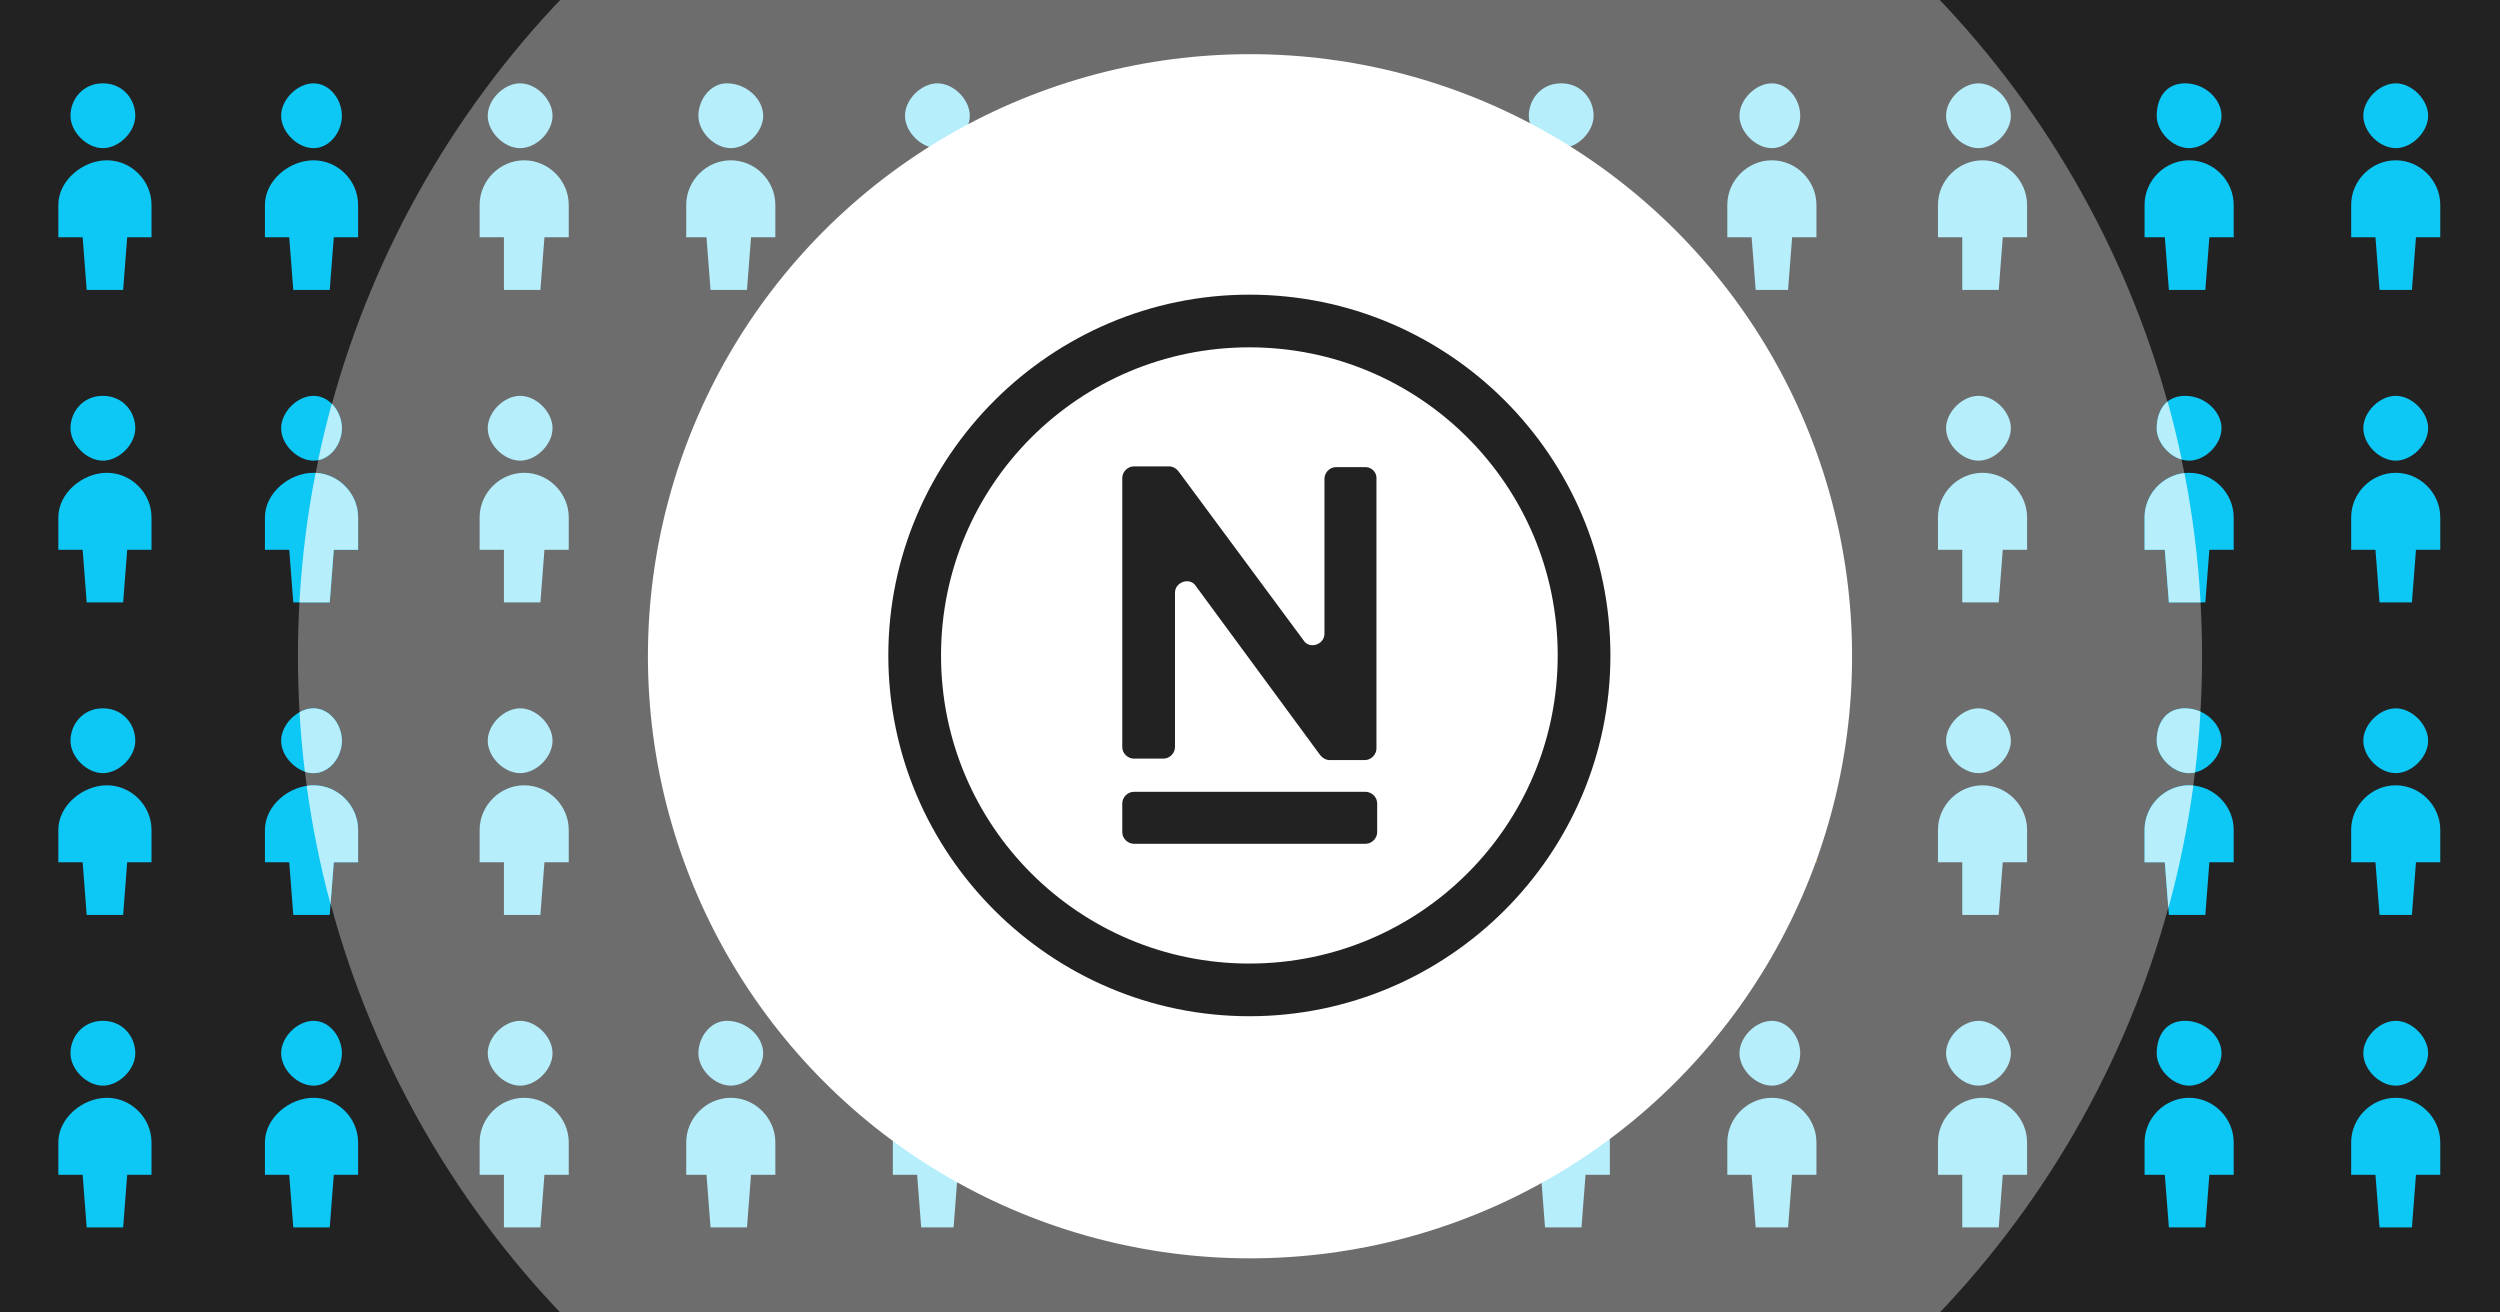
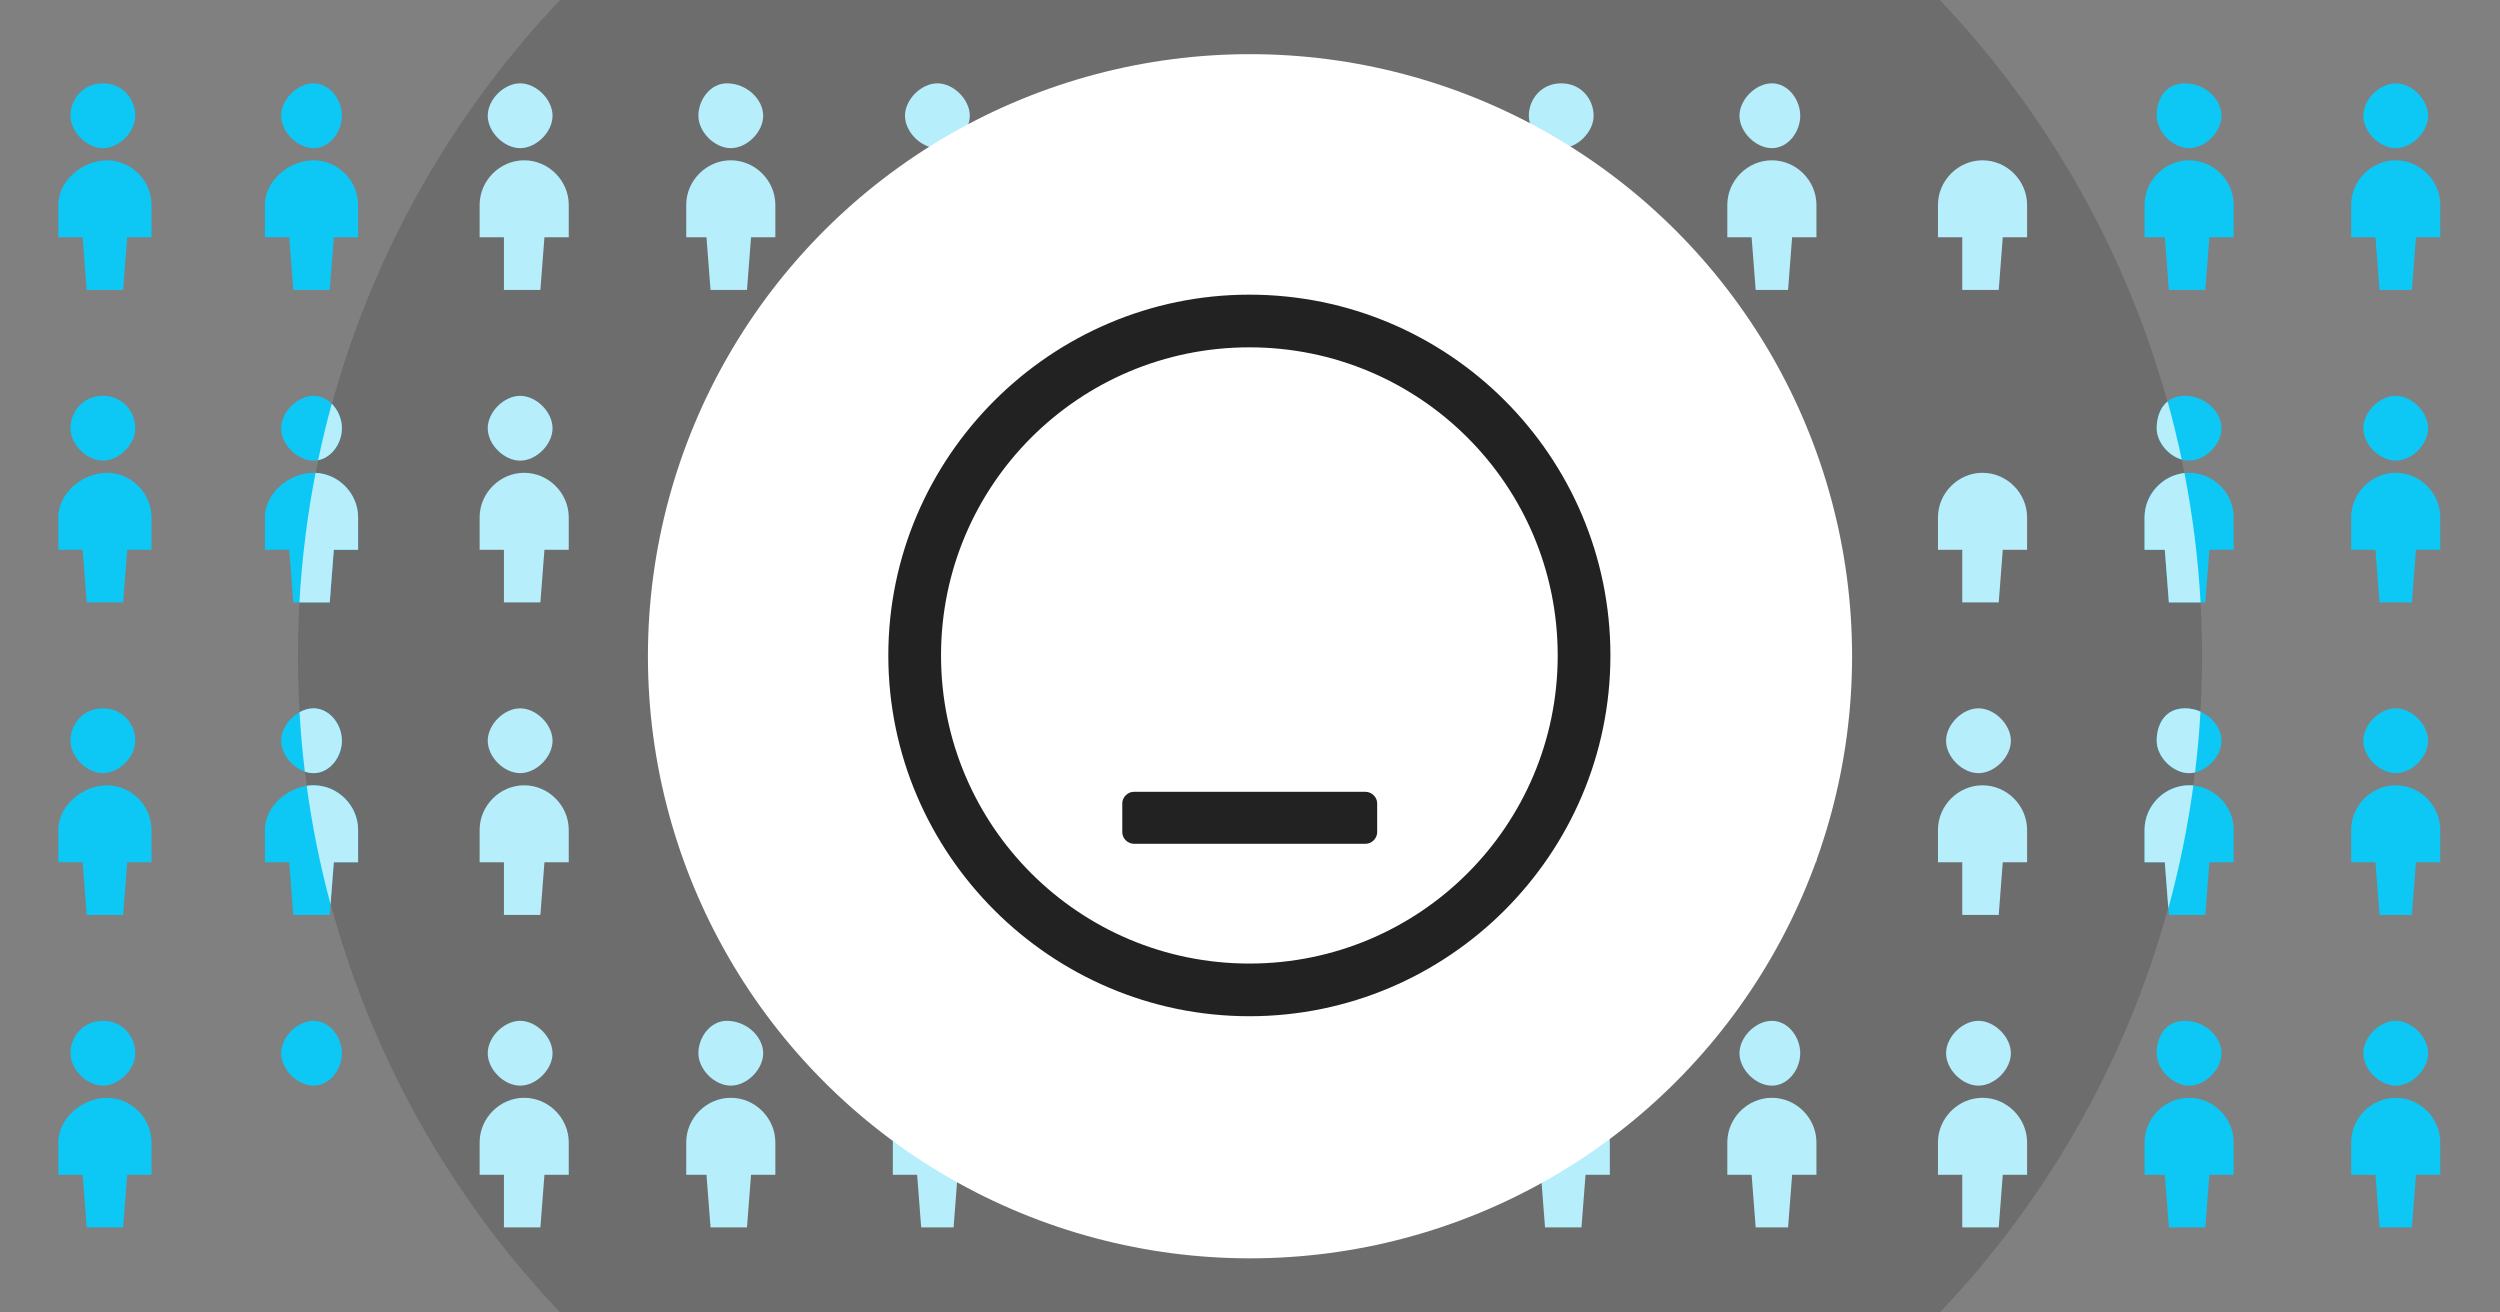
<svg xmlns="http://www.w3.org/2000/svg" width="1200" height="630" viewBox="0 0 1200 630" fill="none">
  <rect x="0" y="0" width="1200" height="630" fill="#808080" stroke="none" />
  <g clip-path="url(#clip0_2818_43)">
-     <rect width="1200" height="630" fill="#222222" />
    <circle cx="600" cy="315" r="457" fill="#6D6D6D" />
    <path d="M59.111 139.167L61.056 113.889H72.722V98.334C72.722 86.667 63 76.945 51.333 76.945C39.667 76.945 28 86.667 28 98.334V113.889H39.667L41.611 139.167H59.111Z" fill="#0DC7F5" />
    <path d="M33.834 55.556C33.834 63.333 41.612 71.111 49.389 71.111C57.167 71.111 64.945 63.333 64.945 55.556C64.945 47.778 59.112 40 49.389 40C39.667 40 33.834 47.778 33.834 55.556Z" fill="#0DC7F5" />
    <path d="M158.277 139.167L160.222 113.889H171.888V98.334C171.888 86.667 162.166 76.945 150.499 76.945C138.833 76.945 127.166 86.667 127.166 98.334V113.889H138.833L140.777 139.167H158.277Z" fill="#0DC7F5" />
    <path d="M134.943 55.556C134.943 63.333 142.721 71.111 150.499 71.111C158.277 71.111 164.11 63.333 164.11 55.556C164.11 47.778 158.277 40 150.499 40C142.721 40 134.943 47.778 134.943 55.556Z" fill="#0DC7F5" />
    <path d="M259.389 139.167L261.334 113.889H273V98.334C273 86.667 263.278 76.945 251.612 76.945C239.945 76.945 230.223 86.667 230.223 98.334V113.889H241.889V139.167H259.389Z" fill="#B6EEFC" />
    <path d="M234.111 55.556C234.111 63.333 241.889 71.111 249.667 71.111C257.445 71.111 265.222 63.333 265.222 55.556C265.222 47.778 257.445 40 249.667 40C241.889 40 234.111 47.778 234.111 55.556Z" fill="#B6EEFC" />
    <path d="M358.555 139.167L360.5 113.889H372.166V98.334C372.166 86.667 362.444 76.945 350.778 76.945C339.111 76.945 329.389 86.667 329.389 98.334V113.889H339.111L341.055 139.167H358.555Z" fill="#B6EEFC" />
    <path d="M335.223 55.556C335.223 63.333 343 71.111 350.778 71.111C358.556 71.111 366.334 63.333 366.334 55.556C366.334 47.778 358.556 40 348.834 40C341.056 40 335.223 47.778 335.223 55.556Z" fill="#B6EEFC" />
    <path d="M457.723 139.167L459.668 113.889H471.334V98.334C471.334 86.667 461.612 76.945 449.946 76.945C438.279 76.945 428.557 86.667 428.557 98.334V113.889H440.223L442.168 139.167H457.723Z" fill="#B6EEFC" />
    <path d="M434.391 55.556C434.391 63.333 442.168 71.111 449.946 71.111C457.724 71.111 465.502 63.333 465.502 55.556C465.502 47.778 457.724 40 449.946 40C442.168 40 434.391 47.778 434.391 55.556Z" fill="#B6EEFC" />
    <path d="M558.833 139.167L560.777 113.889H572.444V98.334C572.444 86.667 562.722 76.945 551.055 76.945C539.388 76.945 529.666 86.667 529.666 98.334V113.889H541.333L543.277 139.167H558.833Z" fill="#FDB927" />
    <path d="M533.555 55.556C533.555 63.333 541.332 71.111 549.11 71.111C556.888 71.111 564.666 63.333 564.666 55.556C564.666 47.778 558.832 40 549.11 40C541.332 40 533.555 47.778 533.555 55.556Z" fill="#FDB927" />
    <path d="M658.001 139.167L659.945 113.889H671.612V98.334C671.612 86.667 661.89 76.945 650.223 76.945C638.556 76.945 628.834 86.667 628.834 98.334V113.889H640.501L642.445 139.167H658.001Z" fill="#FDB927" />
    <path d="M634.668 55.556C634.668 63.333 642.446 71.111 650.224 71.111C658.001 71.111 665.779 63.333 665.779 55.556C665.779 47.778 658.001 40 650.224 40C640.501 40 634.668 47.778 634.668 55.556Z" fill="#FDB927" />
    <path d="M759.111 139.167L761.056 113.889H772.722V98.334C772.722 86.667 763 76.945 751.333 76.945C737.722 76.945 728 86.667 728 98.334V113.889H739.667L741.611 139.167H759.111Z" fill="#B6EEFC" />
    <path d="M733.834 55.556C733.834 63.333 741.612 71.111 749.389 71.111C757.167 71.111 764.945 63.333 764.945 55.556C764.945 47.778 759.112 40 749.389 40C739.667 40 733.834 47.778 733.834 55.556Z" fill="#B6EEFC" />
    <path d="M858.278 139.167L860.222 113.889H871.889V98.334C871.889 86.667 862.167 76.945 850.5 76.945C838.834 76.945 829.111 86.667 829.111 98.334V113.889H840.778L842.722 139.167H858.278Z" fill="#B6EEFC" />
    <path d="M834.945 55.556C834.945 63.333 842.723 71.111 850.501 71.111C858.279 71.111 864.112 63.333 864.112 55.556C864.112 47.778 858.279 40 850.501 40C842.723 40 834.945 47.778 834.945 55.556Z" fill="#B6EEFC" />
    <path d="M959.389 139.167L961.334 113.889H973V98.334C973 86.667 963.278 76.945 951.612 76.945C939.945 76.945 930.223 86.667 930.223 98.334V113.889H941.889V139.167H959.389Z" fill="#B6EEFC" />
-     <path d="M934.111 55.556C934.111 63.333 941.889 71.111 949.667 71.111C957.445 71.111 965.222 63.333 965.222 55.556C965.222 47.778 957.445 40 949.667 40C941.889 40 934.111 47.778 934.111 55.556Z" fill="#B6EEFC" />
    <path d="M1058.56 139.167L1060.5 113.889H1072.17V98.334C1072.17 86.667 1062.44 76.945 1050.78 76.945C1039.11 76.945 1029.39 86.667 1029.39 98.334V113.889H1039.11L1041.06 139.167H1058.56Z" fill="#0DC7F5" />
    <path d="M1035.22 55.556C1035.22 63.333 1043 71.111 1050.78 71.111C1058.56 71.111 1066.33 63.333 1066.33 55.556C1066.33 47.778 1058.56 40 1048.83 40C1039.11 40 1035.22 47.778 1035.22 55.556Z" fill="#0DC7F5" />
    <path d="M1157.72 139.167L1159.67 113.889H1171.33V98.334C1171.33 86.667 1161.61 76.945 1149.95 76.945C1138.28 76.945 1128.56 86.667 1128.56 98.334V113.889H1140.22L1142.17 139.167H1157.72Z" fill="#0DC7F5" />
    <path d="M1134.39 55.556C1134.39 63.333 1142.17 71.111 1149.95 71.111C1157.72 71.111 1165.5 63.333 1165.5 55.556C1165.5 47.778 1157.72 40 1149.95 40C1142.17 40 1134.39 47.778 1134.39 55.556Z" fill="#0DC7F5" />
    <path d="M59.111 289.167L61.056 263.889H72.722V248.334C72.722 236.667 63 226.945 51.333 226.945C39.667 226.945 28 236.667 28 248.334V263.889H39.667L41.611 289.167H59.111Z" fill="#0DC7F5" />
    <path d="M33.834 205.556C33.834 213.333 41.612 221.111 49.389 221.111C57.167 221.111 64.945 213.333 64.945 205.556C64.945 197.778 59.112 190 49.389 190C39.667 190 33.834 197.778 33.834 205.556Z" fill="#0DC7F5" />
    <path d="M158.277 289.167L160.222 263.889H171.888V248.334C171.888 236.667 162.166 226.945 150.499 226.945C138.833 226.945 127.166 236.667 127.166 248.334V263.889H138.833L140.777 289.167H158.277Z" fill="#0DC7F5" />
    <path d="M151.474 226.968C162.703 227.49 171.89 236.993 171.89 248.333V263.889H160.223L158.278 289.166H143.721C144.899 268.018 147.515 247.253 151.474 226.968Z" fill="#B6EEFC" />
    <path d="M134.943 205.556C134.943 213.333 142.721 221.111 150.499 221.111C158.277 221.111 164.11 213.333 164.11 205.556C164.11 197.778 158.277 190 150.499 190C142.721 190 134.943 197.778 134.943 205.556Z" fill="#0DC7F5" />
    <path d="M159.248 193.797C162.258 196.788 164.11 201.172 164.11 205.556C164.11 212.58 159.351 219.603 152.699 220.897C154.612 211.76 156.799 202.724 159.248 193.797Z" fill="#B6EEFC" />
    <path d="M259.389 289.167L261.334 263.889H273V248.334C273 236.667 263.278 226.945 251.612 226.945C239.945 226.945 230.223 236.667 230.223 248.334V263.889H241.889V289.167H259.389Z" fill="#B6EEFC" />
    <path d="M234.111 205.556C234.111 213.333 241.889 221.111 249.667 221.111C257.445 221.111 265.222 213.333 265.222 205.556C265.222 197.778 257.445 190 249.667 190C241.889 190 234.111 197.778 234.111 205.556Z" fill="#B6EEFC" />
    <path d="M358.555 289.167L360.5 263.889H372.166V248.334C372.166 236.667 362.444 226.945 350.778 226.945C339.111 226.945 329.389 236.667 329.389 248.334V263.889H339.111L341.055 289.167H358.555Z" fill="#FDB927" />
    <path d="M335.223 205.556C335.223 213.333 343 221.111 350.778 221.111C358.556 221.111 366.334 213.333 366.334 205.556C366.334 197.778 358.556 190 348.834 190C341.056 190 335.223 197.778 335.223 205.556Z" fill="#FDB927" />
    <path d="M858.278 289.167L860.222 263.889H871.889V248.334C871.889 236.667 862.167 226.945 850.5 226.945C838.834 226.945 829.111 236.667 829.111 248.334V263.889H840.778L842.722 289.167H858.278Z" fill="#FDB927" />
    <path d="M834.945 205.556C834.945 213.333 842.723 221.111 850.501 221.111C858.279 221.111 864.112 213.333 864.112 205.556C864.112 197.778 858.279 190 850.501 190C842.723 190 834.945 197.778 834.945 205.556Z" fill="#FDB927" />
    <path d="M959.389 289.167L961.334 263.889H973V248.334C973 236.667 963.278 226.945 951.612 226.945C939.945 226.945 930.223 236.667 930.223 248.334V263.889H941.889V289.167H959.389Z" fill="#B6EEFC" />
-     <path d="M934.111 205.556C934.111 213.333 941.889 221.111 949.667 221.111C957.445 221.111 965.222 213.333 965.222 205.556C965.222 197.778 957.445 190 949.667 190C941.889 190 934.111 197.778 934.111 205.556Z" fill="#B6EEFC" />
    <path d="M1058.56 289.167L1060.5 263.889H1072.17V248.334C1072.17 236.667 1062.44 226.945 1050.78 226.945C1039.11 226.945 1029.39 236.667 1029.39 248.334V263.889H1039.11L1041.06 289.167H1058.56Z" fill="#0DC7F5" />
    <path d="M1048.54 227.065C1052.49 247.319 1055.1 268.051 1056.28 289.166H1041.06L1039.11 263.889H1029.39V248.333C1029.39 237.42 1037.9 228.209 1048.54 227.065Z" fill="#B6EEFC" />
    <path d="M1035.22 205.556C1035.22 213.333 1043 221.111 1050.78 221.111C1058.56 221.111 1066.33 213.333 1066.33 205.556C1066.33 197.778 1058.56 190 1048.83 190C1039.11 190 1035.22 197.778 1035.22 205.556Z" fill="#0DC7F5" />
    <path d="M1040.45 192.708C1043 201.89 1045.26 211.187 1047.24 220.591C1040.8 218.729 1035.22 212.143 1035.22 205.556C1035.22 200.604 1036.8 195.653 1040.45 192.708Z" fill="#B6EEFC" />
    <path d="M1157.72 289.167L1159.67 263.889H1171.33V248.334C1171.33 236.667 1161.61 226.945 1149.95 226.945C1138.28 226.945 1128.56 236.667 1128.56 248.334V263.889H1140.22L1142.17 289.167H1157.72Z" fill="#0DC7F5" />
    <path d="M1134.39 205.556C1134.39 213.333 1142.17 221.111 1149.95 221.111C1157.72 221.111 1165.5 213.333 1165.5 205.556C1165.5 197.778 1157.72 190 1149.95 190C1142.17 190 1134.39 197.778 1134.39 205.556Z" fill="#0DC7F5" />
    <path d="M59.111 439.167L61.056 413.889H72.722V398.334C72.722 386.667 63 376.945 51.333 376.945C39.667 376.945 28 386.667 28 398.334V413.889H39.667L41.611 439.167H59.111Z" fill="#0DC7F5" />
    <path d="M33.834 355.556C33.834 363.333 41.612 371.111 49.389 371.111C57.167 371.111 64.945 363.333 64.945 355.556C64.945 347.778 59.112 340 49.389 340C39.667 340 33.834 347.778 33.834 355.556Z" fill="#0DC7F5" />
    <path d="M158.277 439.167L160.222 413.889H171.888V398.334C171.888 386.667 162.166 376.945 150.499 376.945C138.833 376.945 127.166 386.667 127.166 398.334V413.889H138.833L140.777 439.167H158.277Z" fill="#0DC7F5" />
    <path d="M150.5 376.945C162.167 376.945 171.889 386.667 171.889 398.333V413.889H160.222L158.669 434.075C153.684 415.555 149.835 396.57 147.199 377.199C148.293 377.031 149.397 376.945 150.5 376.945Z" fill="#B6EEFC" />
    <path d="M134.943 355.556C134.943 363.333 142.721 371.111 150.499 371.111C158.277 371.111 164.11 363.333 164.11 355.556C164.11 347.778 158.277 340 150.499 340C142.721 340 134.943 347.778 134.943 355.556Z" fill="#0DC7F5" />
    <path d="M150.499 340C158.277 340 164.11 347.778 164.11 355.556C164.11 363.333 158.277 371.111 150.499 371.111C149.091 371.111 147.684 370.854 146.322 370.391C145.183 360.963 144.331 351.447 143.775 341.852C145.881 340.684 148.19 340 150.499 340Z" fill="#B6EEFC" />
    <path d="M259.389 439.167L261.334 413.889H273V398.334C273 386.667 263.278 376.945 251.612 376.945C239.945 376.945 230.223 386.667 230.223 398.334V413.889H241.889V439.167H259.389Z" fill="#B6EEFC" />
    <path d="M234.111 355.556C234.111 363.333 241.889 371.111 249.667 371.111C257.445 371.111 265.222 363.333 265.222 355.556C265.222 347.778 257.445 340 249.667 340C241.889 340 234.111 347.778 234.111 355.556Z" fill="#B6EEFC" />
    <path d="M358.555 439.167L360.5 413.889H372.166V398.334C372.166 386.667 362.444 376.945 350.778 376.945C339.111 376.945 329.389 386.667 329.389 398.334V413.889H339.111L341.055 439.167H358.555Z" fill="#FDB927" />
    <path d="M335.223 355.556C335.223 363.333 343 371.111 350.778 371.111C358.556 371.111 366.334 363.333 366.334 355.556C366.334 347.778 358.556 340 348.834 340C341.056 340 335.223 347.778 335.223 355.556Z" fill="#FDB927" />
    <path d="M858.278 439.167L860.222 413.889H871.889V398.334C871.889 386.667 862.167 376.945 850.5 376.945C838.834 376.945 829.111 386.667 829.111 398.334V413.889H840.778L842.722 439.167H858.278Z" fill="#FDB927" />
    <path d="M834.945 355.556C834.945 363.333 842.723 371.111 850.501 371.111C858.279 371.111 864.112 363.333 864.112 355.556C864.112 347.778 858.279 340 850.501 340C842.723 340 834.945 347.778 834.945 355.556Z" fill="#FDB927" />
    <path d="M959.389 439.167L961.334 413.889H973V398.334C973 386.667 963.278 376.945 951.612 376.945C939.945 376.945 930.223 386.667 930.223 398.334V413.889H941.889V439.167H959.389Z" fill="#B6EEFC" />
    <path d="M934.111 355.556C934.111 363.333 941.889 371.111 949.667 371.111C957.445 371.111 965.222 363.333 965.222 355.556C965.222 347.778 957.445 340 949.667 340C941.889 340 934.111 347.778 934.111 355.556Z" fill="#B6EEFC" />
    <path d="M1058.56 439.167L1060.5 413.889H1072.17V398.334C1072.17 386.667 1062.44 376.945 1050.78 376.945C1039.11 376.945 1029.39 386.667 1029.39 398.334V413.889H1039.11L1041.06 439.167H1058.56Z" fill="#0DC7F5" />
    <path d="M1050.78 376.945C1051.47 376.945 1052.15 376.979 1052.82 377.045C1050.09 397.136 1046.06 416.812 1040.81 435.985L1039.11 413.889H1029.39V398.333C1029.39 386.667 1039.11 376.945 1050.78 376.945Z" fill="#B6EEFC" />
    <path d="M1035.22 355.556C1035.22 363.333 1043 371.111 1050.78 371.111C1058.56 371.111 1066.33 363.333 1066.33 355.556C1066.33 347.778 1058.56 340 1048.83 340C1039.11 340 1035.22 347.778 1035.22 355.556Z" fill="#0DC7F5" />
    <path d="M1048.83 340C1051.49 340 1053.99 340.58 1056.24 341.58C1055.68 351.397 1054.8 361.131 1053.63 370.772C1052.69 370.993 1051.73 371.111 1050.78 371.111C1043 371.111 1035.22 363.333 1035.22 355.556C1035.22 347.778 1039.11 340 1048.83 340Z" fill="#B6EEFC" />
    <path d="M1157.72 439.167L1159.67 413.889H1171.33V398.334C1171.33 386.667 1161.61 376.945 1149.95 376.945C1138.28 376.945 1128.56 386.667 1128.56 398.334V413.889H1140.22L1142.17 439.167H1157.72Z" fill="#0DC7F5" />
    <path d="M1134.39 355.556C1134.39 363.333 1142.17 371.111 1149.95 371.111C1157.72 371.111 1165.5 363.333 1165.5 355.556C1165.5 347.778 1157.72 340 1149.95 340C1142.17 340 1134.39 347.778 1134.39 355.556Z" fill="#0DC7F5" />
    <path d="M59.111 589.167L61.056 563.889H72.722V548.334C72.722 536.667 63 526.945 51.333 526.945C39.667 526.945 28 536.667 28 548.334V563.889H39.667L41.611 589.167H59.111Z" fill="#0DC7F5" />
    <path d="M33.834 505.556C33.834 513.333 41.612 521.111 49.389 521.111C57.167 521.111 64.945 513.333 64.945 505.556C64.945 497.778 59.112 490 49.389 490C39.667 490 33.834 497.778 33.834 505.556Z" fill="#0DC7F5" />
-     <path d="M158.277 589.167L160.222 563.889H171.888V548.334C171.888 536.667 162.166 526.945 150.499 526.945C138.833 526.945 127.166 536.667 127.166 548.334V563.889H138.833L140.777 589.167H158.277Z" fill="#0DC7F5" />
    <path d="M134.943 505.556C134.943 513.333 142.721 521.111 150.499 521.111C158.277 521.111 164.11 513.333 164.11 505.556C164.11 497.778 158.277 490 150.499 490C142.721 490 134.943 497.778 134.943 505.556Z" fill="#0DC7F5" />
    <path d="M259.389 589.167L261.334 563.889H273V548.334C273 536.667 263.278 526.945 251.612 526.945C239.945 526.945 230.223 536.667 230.223 548.334V563.889H241.889V589.167H259.389Z" fill="#B6EEFC" />
    <path d="M234.111 505.556C234.111 513.333 241.889 521.111 249.667 521.111C257.445 521.111 265.222 513.333 265.222 505.556C265.222 497.778 257.445 490 249.667 490C241.889 490 234.111 497.778 234.111 505.556Z" fill="#B6EEFC" />
    <path d="M358.555 589.167L360.5 563.889H372.166V548.334C372.166 536.667 362.444 526.945 350.778 526.945C339.111 526.945 329.389 536.667 329.389 548.334V563.889H339.111L341.055 589.167H358.555Z" fill="#B6EEFC" />
    <path d="M335.223 505.556C335.223 513.333 343 521.111 350.778 521.111C358.556 521.111 366.334 513.333 366.334 505.556C366.334 497.778 358.556 490 348.834 490C341.056 490 335.223 497.778 335.223 505.556Z" fill="#B6EEFC" />
    <path d="M457.723 589.167L459.668 563.889H471.334V548.334C471.334 536.667 461.612 526.945 449.946 526.945C438.279 526.945 428.557 536.667 428.557 548.334V563.889H440.223L442.168 589.167H457.723Z" fill="#B6EEFC" />
    <path d="M434.391 505.556C434.391 513.333 442.168 521.111 449.946 521.111C457.724 521.111 465.502 513.333 465.502 505.556C465.502 497.778 457.724 490 449.946 490C442.168 490 434.391 497.778 434.391 505.556Z" fill="#B6EEFC" />
    <path d="M558.833 589.167L560.777 563.889H572.444V548.334C572.444 536.667 562.722 526.945 551.055 526.945C539.388 526.945 529.666 536.667 529.666 548.334V563.889H541.333L543.277 589.167H558.833Z" fill="#FDB927" />
    <path d="M533.555 505.556C533.555 513.333 541.332 521.111 549.11 521.111C556.888 521.111 564.666 513.333 564.666 505.556C564.666 497.778 558.832 490 549.11 490C541.332 490 533.555 497.778 533.555 505.556Z" fill="#FDB927" />
    <path d="M658.001 589.167L659.945 563.889H671.612V548.334C671.612 536.667 661.89 526.945 650.223 526.945C638.556 526.945 628.834 536.667 628.834 548.334V563.889H640.501L642.445 589.167H658.001Z" fill="#FDB927" />
    <path d="M634.668 505.556C634.668 513.333 642.446 521.111 650.224 521.111C658.001 521.111 665.779 513.333 665.779 505.556C665.779 497.778 658.001 490 650.224 490C640.501 490 634.668 497.778 634.668 505.556Z" fill="#FDB927" />
    <path d="M759.111 589.167L761.056 563.889H772.722V548.334C772.722 536.667 763 526.945 751.333 526.945C737.722 526.945 728 536.667 728 548.334V563.889H739.667L741.611 589.167H759.111Z" fill="#B6EEFC" />
    <path d="M733.834 505.556C733.834 513.333 741.612 521.111 749.389 521.111C757.167 521.111 764.945 513.333 764.945 505.556C764.945 497.778 759.112 490 749.389 490C739.667 490 733.834 497.778 733.834 505.556Z" fill="#B6EEFC" />
    <path d="M858.278 589.167L860.222 563.889H871.889V548.334C871.889 536.667 862.167 526.945 850.5 526.945C838.834 526.945 829.111 536.667 829.111 548.334V563.889H840.778L842.722 589.167H858.278Z" fill="#B6EEFC" />
    <path d="M834.945 505.556C834.945 513.333 842.723 521.111 850.501 521.111C858.279 521.111 864.112 513.333 864.112 505.556C864.112 497.778 858.279 490 850.501 490C842.723 490 834.945 497.778 834.945 505.556Z" fill="#B6EEFC" />
    <path d="M959.389 589.167L961.334 563.889H973V548.334C973 536.667 963.278 526.945 951.612 526.945C939.945 526.945 930.223 536.667 930.223 548.334V563.889H941.889V589.167H959.389Z" fill="#B6EEFC" />
    <path d="M934.111 505.556C934.111 513.333 941.889 521.111 949.667 521.111C957.445 521.111 965.222 513.333 965.222 505.556C965.222 497.778 957.445 490 949.667 490C941.889 490 934.111 497.778 934.111 505.556Z" fill="#B6EEFC" />
    <path d="M1058.56 589.167L1060.5 563.889H1072.17V548.334C1072.17 536.667 1062.44 526.945 1050.78 526.945C1039.11 526.945 1029.39 536.667 1029.39 548.334V563.889H1039.11L1041.06 589.167H1058.56Z" fill="#0DC7F5" />
    <path d="M1035.22 505.556C1035.22 513.333 1043 521.111 1050.78 521.111C1058.56 521.111 1066.33 513.333 1066.33 505.556C1066.33 497.778 1058.56 490 1048.83 490C1039.11 490 1035.22 497.778 1035.22 505.556Z" fill="#0DC7F5" />
    <path d="M1157.72 589.167L1159.67 563.889H1171.33V548.334C1171.33 536.667 1161.61 526.945 1149.95 526.945C1138.28 526.945 1128.56 536.667 1128.56 548.334V563.889H1140.22L1142.17 589.167H1157.72Z" fill="#0DC7F5" />
    <path d="M1134.39 505.556C1134.39 513.333 1142.17 521.111 1149.95 521.111C1157.72 521.111 1165.5 513.333 1165.5 505.556C1165.5 497.778 1157.72 490 1149.95 490C1142.17 490 1134.39 497.778 1134.39 505.556Z" fill="#0DC7F5" />
    <circle cx="600" cy="315" r="289" fill="white" />
-     <path d="M655.499 224.215H641.288C638.168 224.215 635.742 226.986 635.742 229.757V304.222C635.742 309.417 628.463 311.842 625.69 307.339L565.727 226.293C564.687 224.908 562.954 223.869 561.221 223.869H544.237C541.118 223.869 538.691 226.639 538.691 229.41V358.599C538.691 361.717 541.464 364.141 544.237 364.141H558.448C561.568 364.141 563.994 361.37 563.994 358.599V284.48C563.994 279.285 571.273 276.86 574.046 281.363L633.662 362.409C634.702 363.795 636.435 364.834 638.168 364.834H655.152C658.272 364.834 660.698 362.063 660.698 359.292V230.103C661.045 226.639 658.272 224.215 655.499 224.215Z" fill="#222222" />
    <path d="M655.499 380.073H544.237C541.118 380.073 538.691 382.844 538.691 385.615V399.469C538.691 402.586 541.464 405.011 544.237 405.011H655.499C658.618 405.011 661.045 402.24 661.045 399.469V385.615C661.045 382.498 658.272 380.073 655.499 380.073Z" fill="#222222" />
    <path d="M599.695 141.437C504.378 141.437 426.391 219.366 426.391 314.613C426.391 409.86 504.378 487.789 599.695 487.789C695.013 487.789 773 410.206 773 314.613C773 219.02 695.36 141.437 599.695 141.437ZM599.695 462.505C517.896 462.505 451.693 396.352 451.693 314.613C451.693 232.874 517.896 166.721 599.695 166.721C681.495 166.721 747.698 232.874 747.698 314.613C747.698 396.352 681.495 462.505 599.695 462.505Z" fill="#222222" />
  </g>
  <defs>
    <clipPath id="clip0_2818_43">
      <rect width="1200" height="630" fill="white" />
    </clipPath>
  </defs>
</svg>